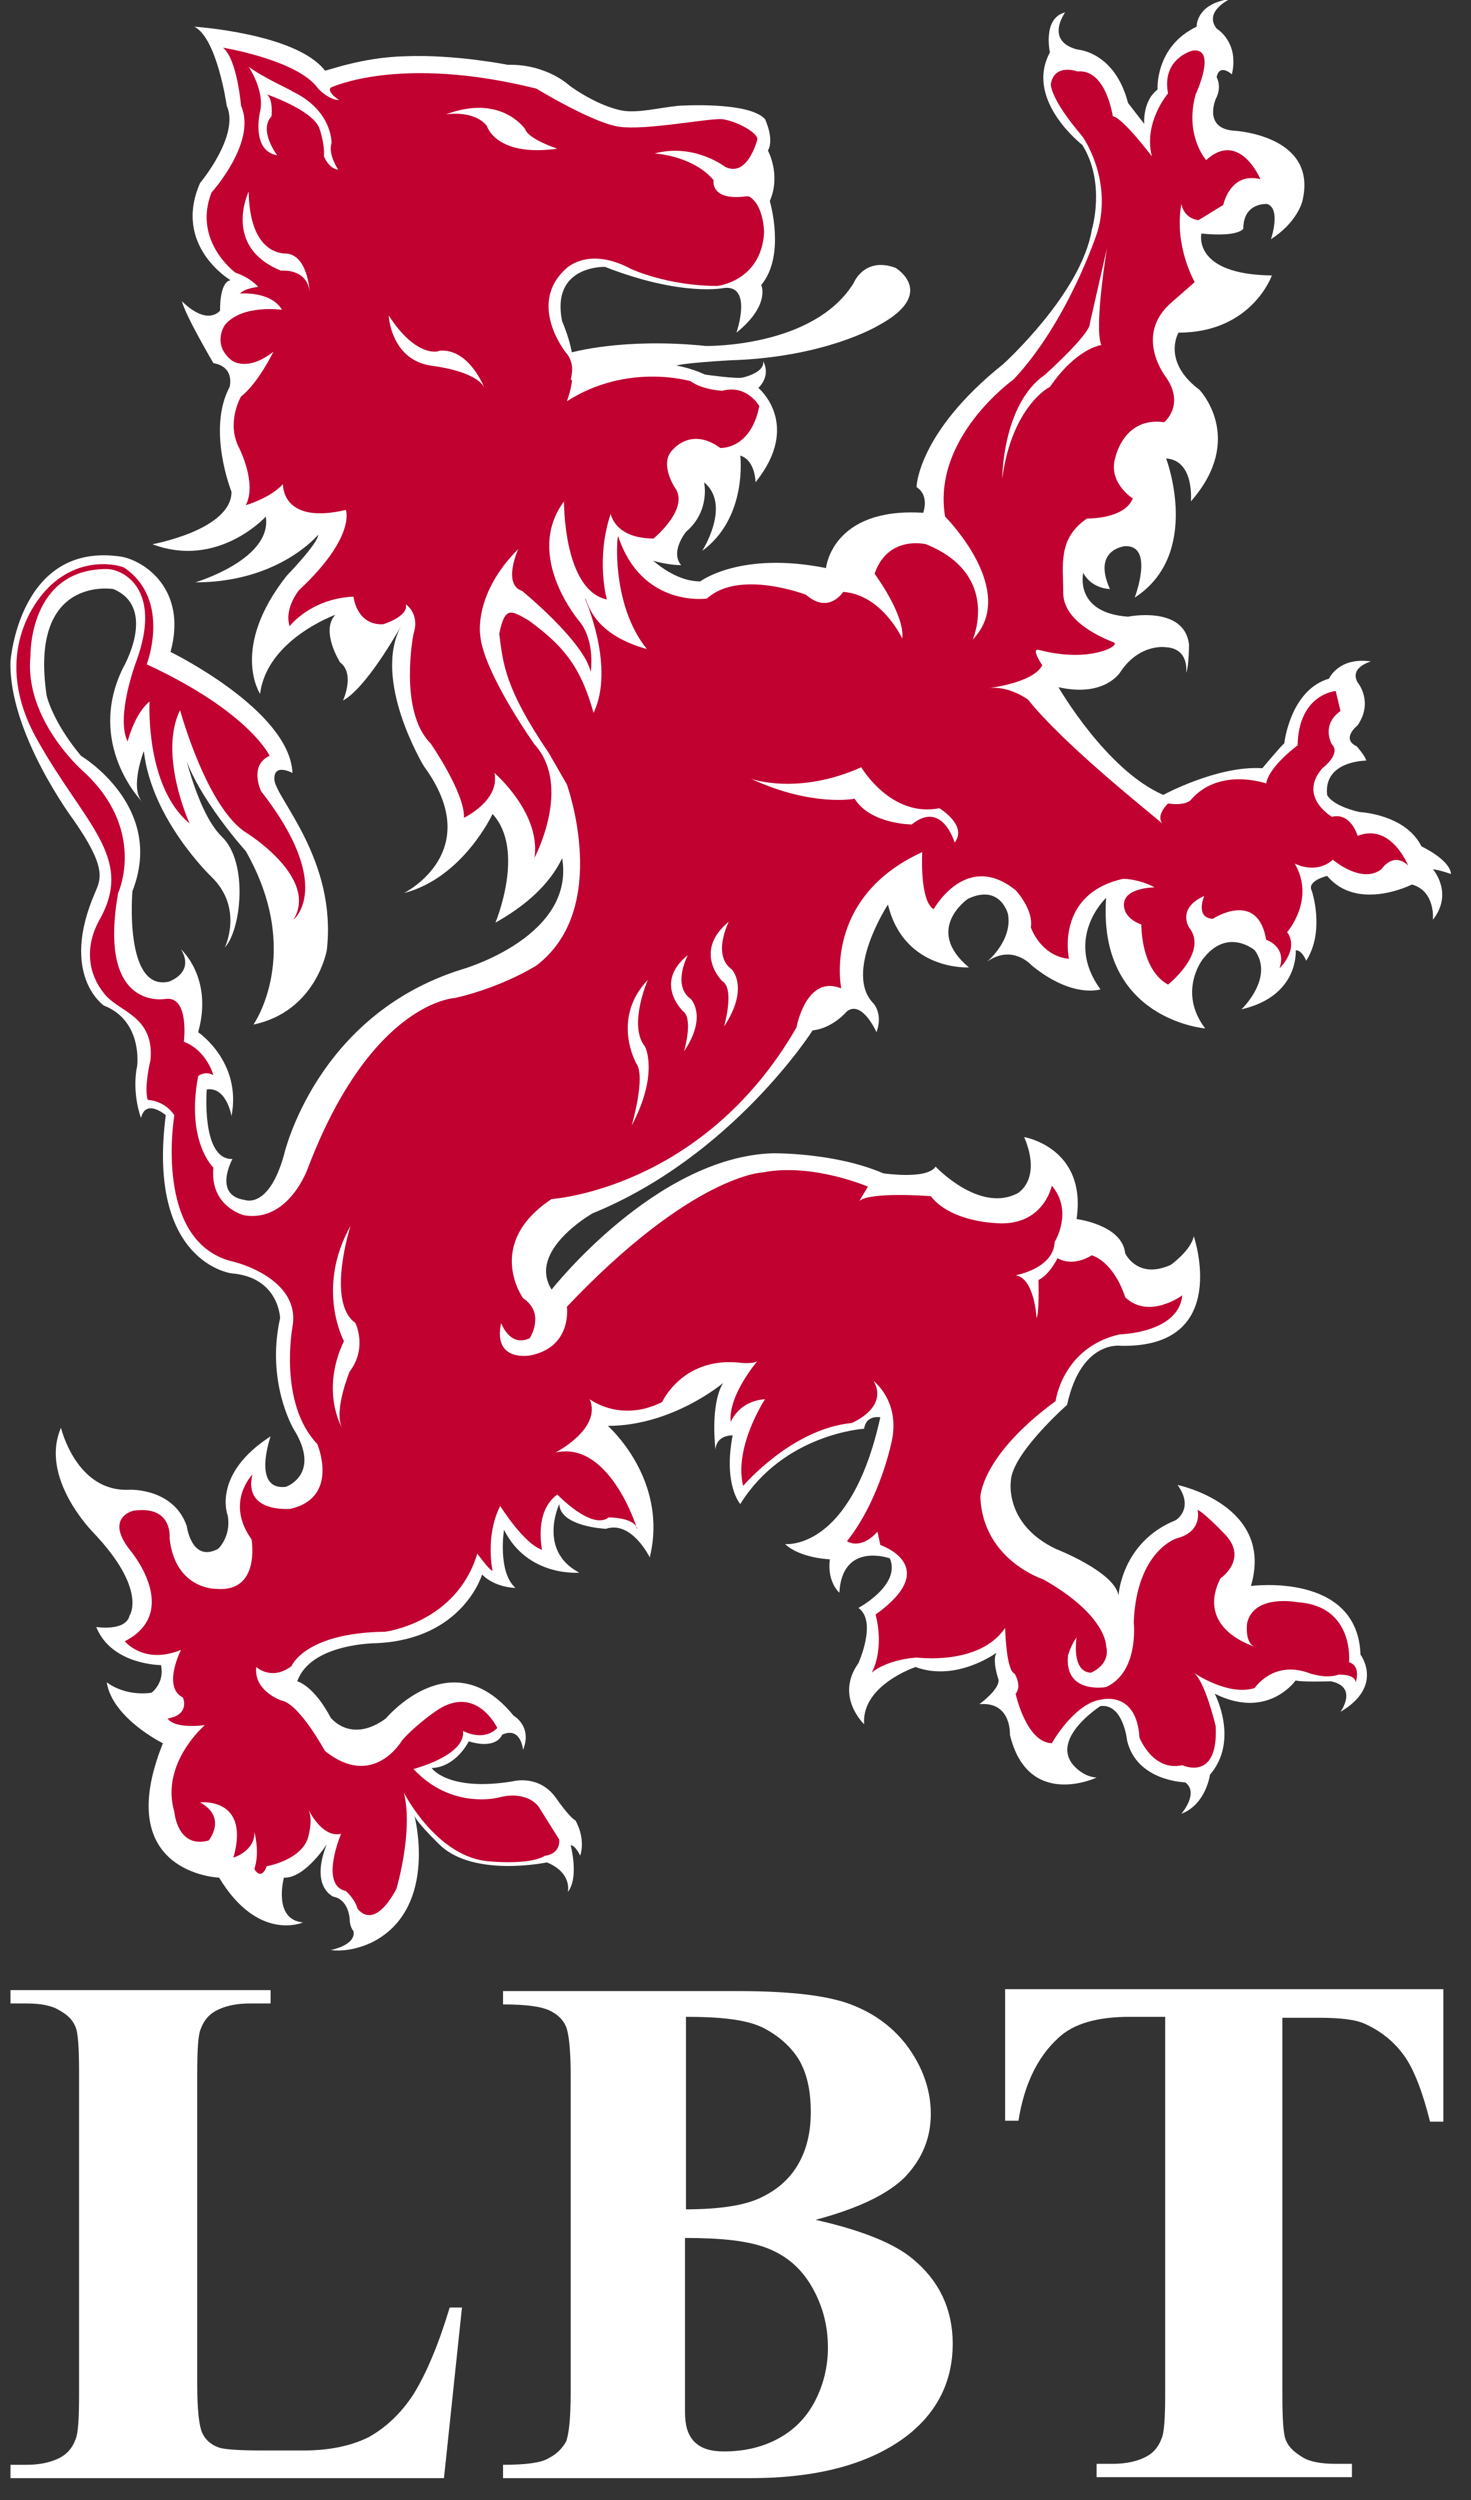
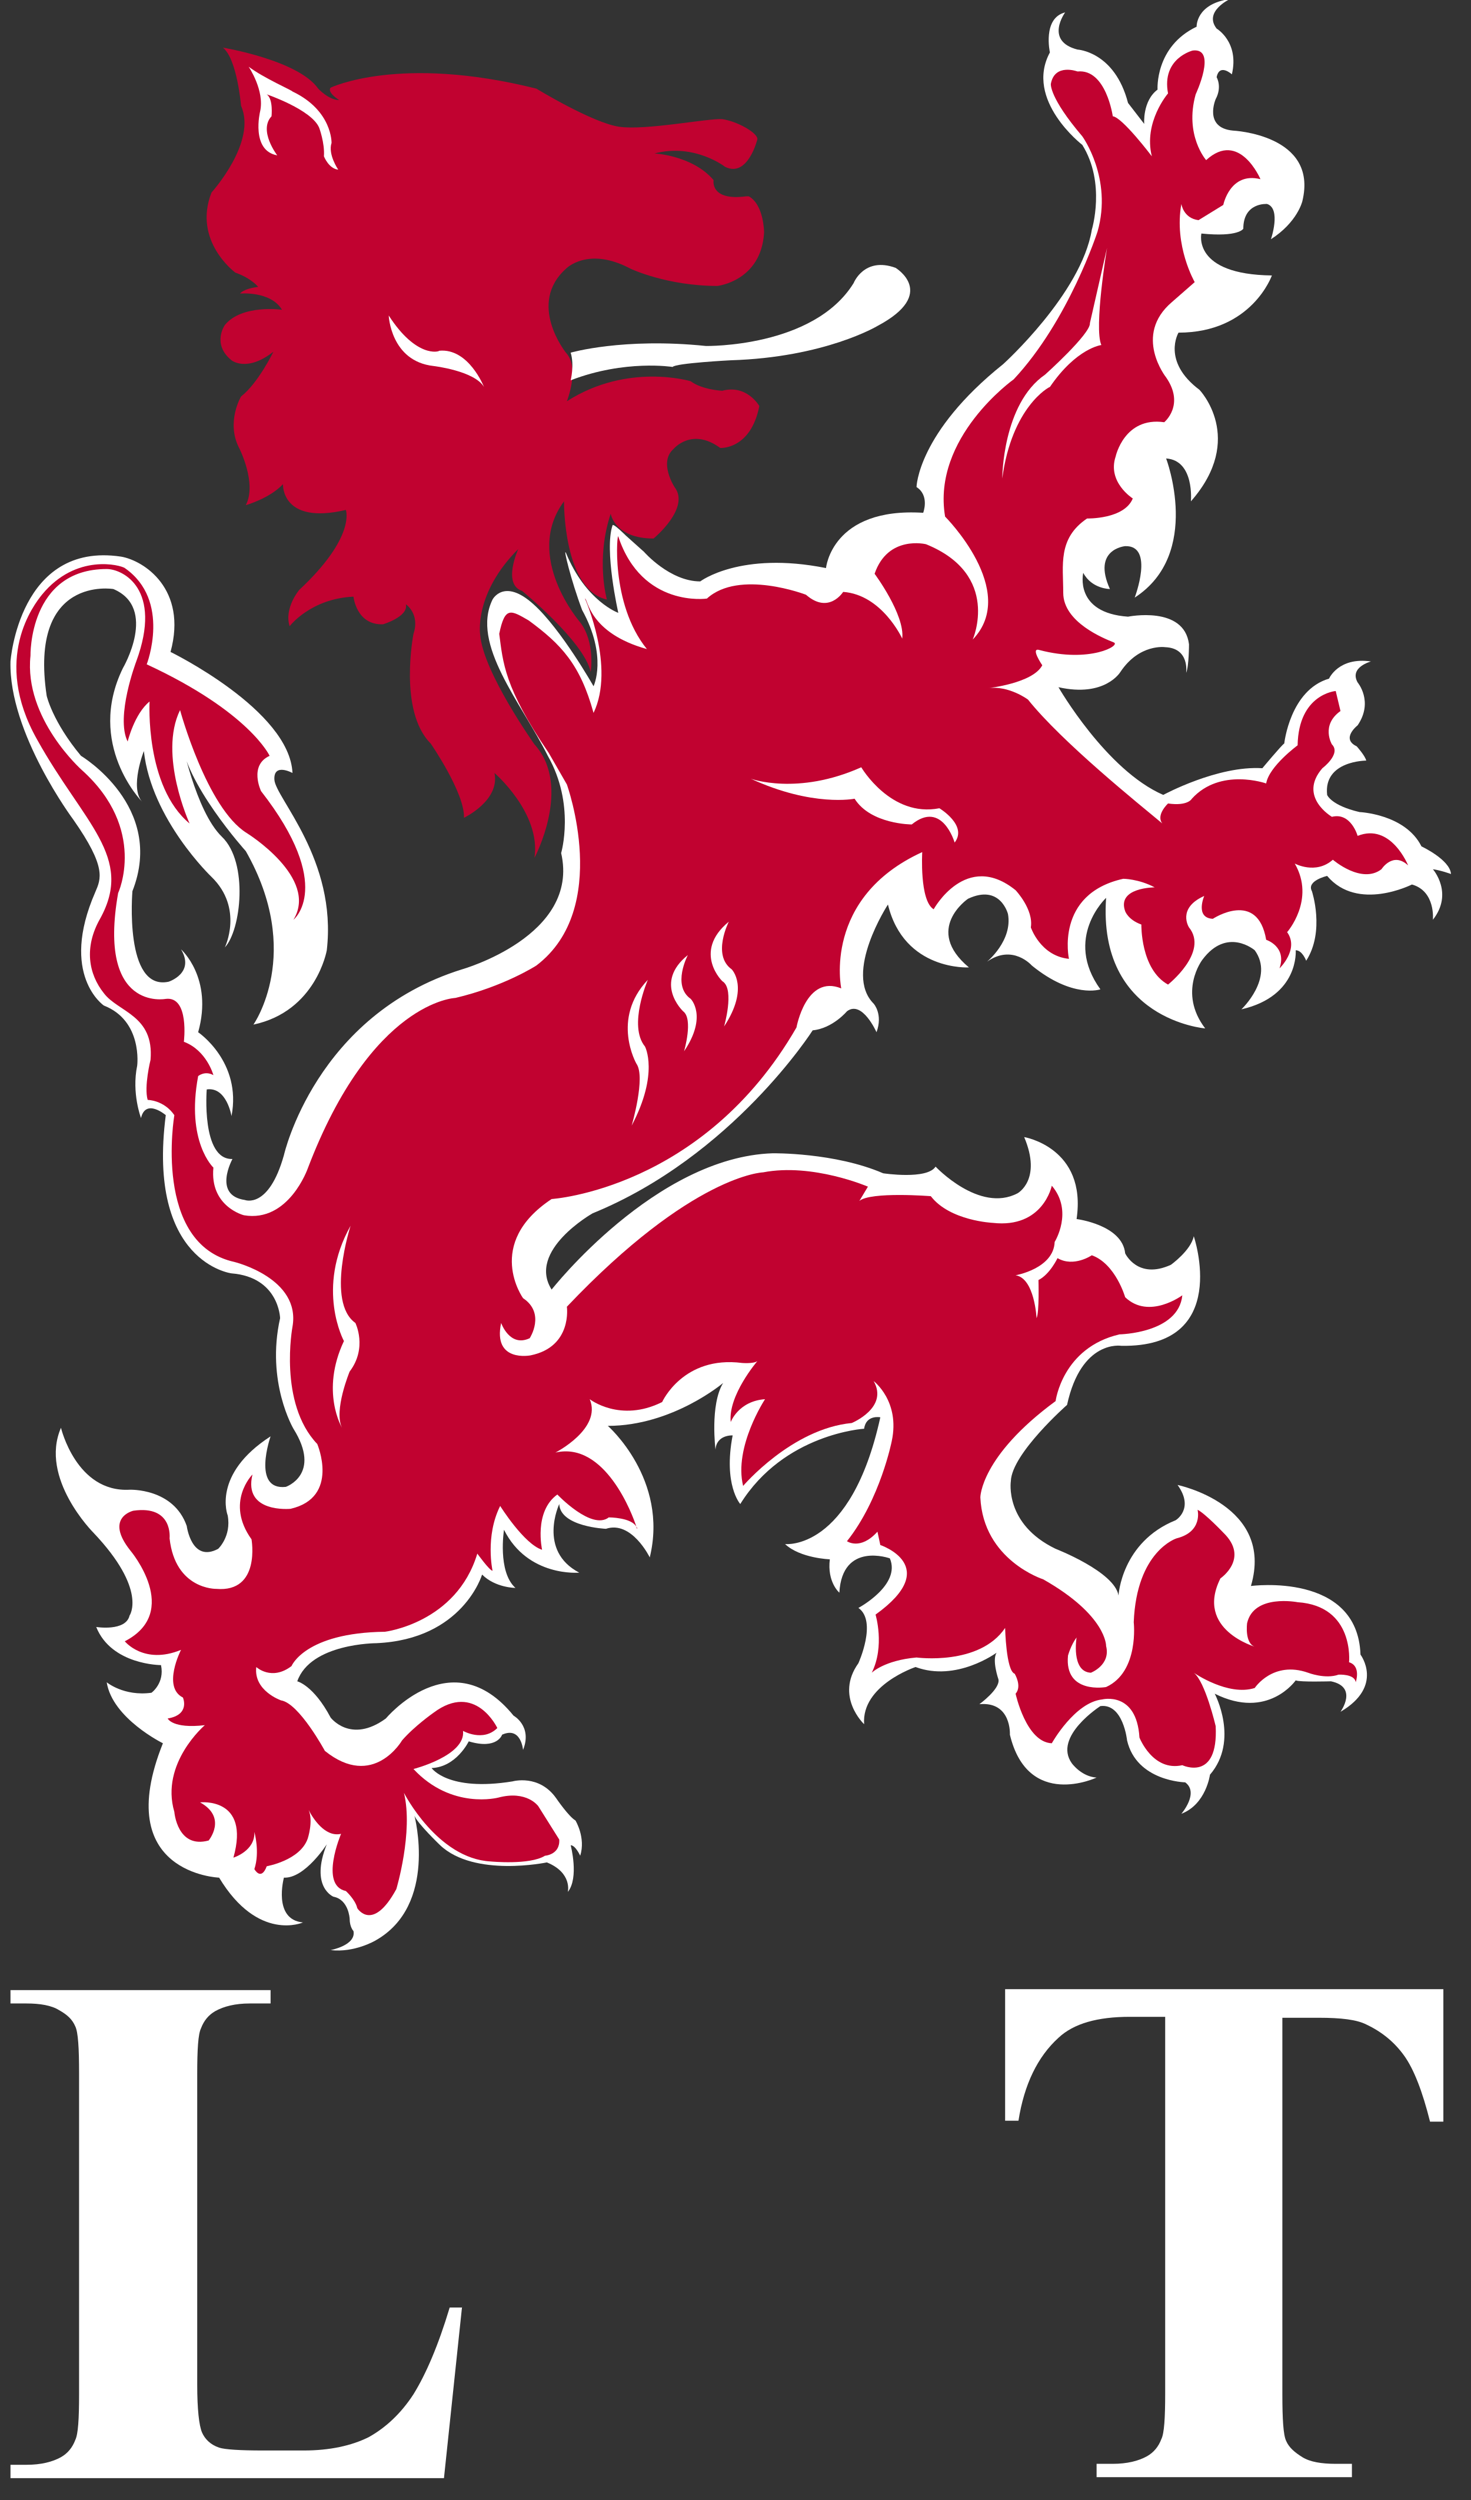
<svg xmlns="http://www.w3.org/2000/svg" version="1.1" id="Layer_1" x="0px" y="0px" viewBox="0 0 154.4 262.3" style="enable-background:new 0 0 154.4 262.3;" xml:space="preserve">
  <rect x="0" y="0" width="154.4" height="262.3" fill="#333333" stroke="none" />
  <style type="text/css">
	.st0{fill:#FFFFFF;}
	.st1{fill:#C10230;}
</style>
  <g>
-     <path class="st0" d="M79.6,40.7c1.4-1.4,0.5-2.8,0.5-2.8c0.2,1.2-2.1,1.7-2.1,1.7c-0.5,0.2-4-0.3-4-0.3c-6.2-2.9-14,0.3-14,0.3   c0.7-2.1-1-5.9-1-5.9c-1.2-5.9,4.5-5.7,4.5-5.7c8.2,3.2,12.6,2.2,12.6,2.2c2.9-0.2,1.2,4.7,1.2,4.7c3.6-2.9,2.6-5,2.6-5   c2.6-3.1,0.9-8.8,0.9-8.8c1.2-2.8-0.2-5.3-0.2-5.3c0.7-1.2-0.3-3.3-0.3-3.3c-1.7-1.9-9.1-1.4-9.1-1.4c-2,0.2-4.3,0.8-5.9,0.5   c-1.6-0.3-3.7-1.3-5.5-2.6c0,0-2.4-2.3-6.5-2.2c0,0-5.5-1.1-10.7-0.9c-4.7,0.1-8.4,1.6-8.5,1.5c-3-3.9-13.7-4.6-13.7-4.6   c2.4,1.2,3.4,8.3,3.4,8.3c1.4,3.1-2.8,8.1-2.8,8.1c-2.9,6.6,3.2,10.2,3.2,10.2c-1.2,0.2-1.1,3.2-1.1,3.2c-1.6,1.6-4-1-4-1   c0.3,1.4,3.3,6.5,3.3,6.5c2.3,0.4,1.7,2.5,1.7,2.5c-2.4,4.5,0.2,11,0.2,11c0,4-8.3,5.5-8.3,5.5c6.9,2.6,11.9-2.9,11.9-2.9   c0.7,4.5-7.4,6.9-7.4,6.9c8.8,0,12.9-5,12.9-5c0,0.9-3.3,4.3-3.3,4.3c-6,7.6-2.8,12.4-2.8,12.4c0.7-5.7,7.9-8.3,7.9-8.3   c-1.6,1.7,0.5,5,0.5,5c1.6,1.2,0.3,4,0.3,4c2.4-1.3,5.7-7.1,6.2-8c-3.3,5.7,2.3,14.9,2.3,14.9c6.6,9-2.1,13.3-2.1,13.3   c6.2-1.6,9.3-8.3,9.3-8.3c3.5,3.8,0.3,11.4,0.3,11.4C64.7,89.7,58.5,80,58.5,80c-8.6-12.1-4.8-15-4.8-15   c10.5,5.9,7.1,14.1,7.1,14.1c7.8-5.5,1.7-13.1,1.7-13.1c2.9,3.1,7.6,3.3,7.6,3.3c-3.8-1.6-5.2-12.6-5.2-12.6   c2.4,2.6,6.6,2.6,6.6,2.6c-1.2-1.4,0.5-3.5,0.5-3.5c2.6-2.2,1.9-5.2,1.9-5.2c2.9,2.4-0.2,7.2-0.2,7.2c4.8-3.5,4-10,4-10   c1.6,0.5,1.6,2.8,1.6,2.8C84.2,44.5,79.6,40.7,79.6,40.7" />
    <path class="st1" d="M75.6,47c-3-2.2-4.9,0.1-4.9,0.1c-1.6,1.4,0.1,4,0.1,4c1.7,2.2-2.2,5.4-2.2,5.4c-4.1,0-4.5-2.6-4.5-2.6   c-1.6,4.8-0.4,9-0.4,9c-4.6-1-4.5-10.3-4.5-10.3c-4.3,5.8,1.7,12.7,1.7,12.7c1.6,2.1,1.1,5.2,1.1,5.2c-0.7-3.2-7.2-8.5-7.2-8.5   c-2.1-0.7-0.4-4.4-0.4-4.4c-4.7,4.7-4,9-4,9c0.3,3.9,5.7,11.5,5.7,11.5c4,4.4,0,11.9,0,11.9c0.7-4.7-4.2-8.9-4.2-8.9   c0.6,2.9-3.2,4.7-3.2,4.7c0.1-2.6-3.5-7.8-3.5-7.8c-3.4-3.4-1.8-11.5-1.8-11.5c0.7-2.1-0.8-3.1-0.8-3.1c0.3,1.3-2.4,2.1-2.4,2.1   c-2.8,0.1-3.1-2.9-3.1-2.9c-4.5,0.2-6.7,3.1-6.7,3.1c-0.6-1.9,1-3.8,1-3.8c6-5.6,4.9-8.4,4.9-8.4c-6.8,1.6-6.6-2.7-6.6-2.7   c-1.4,1.5-3.9,2.2-3.9,2.2c1.2-2.3-0.7-6-0.7-6c-1.4-2.7,0.2-5.4,0.2-5.4c1.8-1.4,3.4-4.7,3.4-4.7c-2.8,2.2-4.4,0.9-4.4,0.9   c-2.1-1.7-0.7-3.7-0.7-3.7c1.8-2.2,6-1.6,6-1.6c-1.2-2-4.4-1.7-4.4-1.7s0.3-0.5,1.9-0.7c0,0-0.7-0.9-2.4-1.5c0,0-4.5-3.3-2.5-8.4   c0,0,4.8-5.3,3.1-9.1c0,0-0.4-4.9-1.9-6.1c0,0,7.9,1.3,10,4.3c0,0,1.1,1.2,2.2,1.2c0,0-1.3-0.8-0.9-1.3c0,0,7.2-3.5,21.6,0.1   c0,0,5.9,3.6,8.7,4c2.8,0.4,9.3-0.9,10.8-0.8c1.5,0.2,3.7,1.4,3.7,2.1c0,0-1,4.1-3.4,2.9c0,0-3.2-2.5-7.4-1.4c0,0,4,0.2,6.2,2.8   c0,0-0.4,2.2,3.4,1.7h0.3c1.6,0.9,1.6,3.8,1.6,3.8c-0.3,5.1-4.9,5.6-4.9,5.6c-5.3,0-9.1-1.8-9.1-1.8c-4.5-2.4-6.8,0-6.8,0   c-4.1,3.7,0,8.8,0,8.8c1.5,1.6,0.1,5.1,0.1,5.1c6.4-4.1,13-2.1,13-2.1c1.2,0.9,3.3,1,3.3,1c2.6-0.7,3.9,1.6,3.9,1.6   C78.8,47.2,75.6,47,75.6,47" />
    <path class="st0" d="M40.8,33.1c0,0,0.2,4.8,4.7,5.3c0,0,4.3,0.5,5.3,2.2c0,0-1.6-4.1-4.7-3.8C46.1,36.9,43.7,37.6,40.8,33.1" />
-     <path class="st0" d="M46.8,12c0,0,2.9-0.5,4.3,1.2c0,0,0.9,3.3,7.4,2.4c0,0-3.1-1-3.4-2.1C55.1,13.6,52.7,9.8,46.8,12" />
    <path class="st0" d="M26.1,7c0,0,1.7,2.5,1.2,4.7c0,0-1,4.1,1.8,4.6c0,0-2-2.6-0.6-4.1c0,0,0.2-1.8-0.5-2.3c0,0,4.7,1.6,5.5,3.5   c0,0,0.6,1.6,0.5,3c0,0,0.5,1.3,1.5,1.4c0,0-1.1-1.6-0.7-2.8c0,0,0.1-3.4-4.1-5.4C30.7,9.5,27.7,8.2,26.1,7" />
-     <path class="st0" d="M26.1,20.1c0,0-2.8,5.8,3.4,8.3c0,0,2.7-0.3,3,2.2c0,0-0.2-4.2-2.8-4C29.7,26.5,26.2,26.7,26.1,20.1" />
    <path class="st0" d="M59.9,37c0,0,5.5-1.6,14.2-0.7c0,0,11.3,0.2,15.5-6.6c0,0,1.1-2.8,4.4-1.6c0,0,4.5,2.7-1.9,6.1   c0,0-5.5,3.3-15.4,3.6c0,0-5.8,0.3-6.1,0.7c0,0-5-0.8-10.7,1.4C59.9,39.9,60.3,38.3,59.9,37" />
    <path class="st0" d="M152.3,91.7c-0.1-1.5-3.1-2.9-3.1-2.9c-1.7-3.4-6.5-3.6-6.5-3.6c-3-0.7-3.4-1.8-3.4-1.8   c-0.4-3.6,4.1-3.6,4.1-3.6c-0.1-0.5-1-1.5-1-1.5c-1.7-0.8,0.1-2.2,0.1-2.2c1.7-2.5,0-4.5,0-4.5c-0.9-1.6,1.4-2.2,1.4-2.2   c-3.4-0.5-4.4,1.8-4.4,1.8c-4.1,1.2-4.7,6.8-4.7,6.8c-0.3,0.2-2.3,2.6-2.3,2.6c-4.7-0.3-10.4,2.8-10.4,2.8c-6-2.6-11-11.3-11-11.3   c4.9,1.1,6.5-1.6,6.5-1.6c2-3,4.7-2.6,4.7-2.6c2.6,0.1,2.2,2.7,2.2,2.7c0.3-0.7,0.3-3,0.3-3c-0.5-4.1-6.4-2.9-6.4-2.9   c-5.7-0.4-4.7-4.6-4.7-4.6c0.9,1.7,2.8,1.7,2.8,1.7c-1.9-4.2,1.6-4.5,1.6-4.5c3.1-0.1,1,5.4,1,5.4c7.1-4.6,3.3-14.6,3.3-14.6   c3,0.2,2.6,4.5,2.6,4.5c5.8-6.6,0.9-11.7,0.9-11.7c-4-3-2.2-6-2.2-6c7.7,0,9.8-6,9.8-6c-8.4-0.1-7.4-4.4-7.4-4.4   c3.9,0.4,4.4-0.5,4.4-0.5c0-2.8,2.5-2.6,2.5-2.6c1.5,0.5,0.4,3.7,0.4,3.7c2.8-1.8,3.3-4,3.3-4c1.7-7-7.3-7.4-7.3-7.4   c-3.1-0.3-1.8-3.3-1.8-3.3c0.7-1.3,0.1-2.3,0.1-2.3c0.3-1.5,1.6-0.3,1.6-0.3c0.8-3.4-1.6-4.8-1.6-4.8c-1.4-1.8,1.4-3.1,1.4-3.1   c-3.6,0.5-3.5,2.9-3.5,2.9c-4.4,2.1-4.1,6.6-4.1,6.6c-1.6,1.2-1.4,3.6-1.4,3.6l-1.7-2.2c-1.4-5.4-5.3-5.6-5.3-5.6   c-3.5-0.9-1.3-3.9-1.3-3.9c-2.4,0.6-1.6,4.2-1.6,4.2c-2.7,5,3.4,9.7,3.4,9.7c2.5,4,1,8.9,1,8.9c-1.1,6.7-9.3,14.1-9.3,14.1   c-9,7.2-9.1,12.9-9.1,12.9c1.4,0.9,0.7,2.7,0.7,2.7c-9.6-0.6-10.2,5.8-10.2,5.8C77.7,57.8,73.5,61,73.5,61c-3.2,0-5.9-3.1-5.9-3.1   l-1.9-1.7c0,0-1.3-1.3-1.4-1.1c-0.9,2.6,0.6,9.2,0.6,9.2s-3.4-1.2-5.5-6.3c-0.3-0.6,0.5,2.8,1.7,6c2.7,4.9,1.2,8,1.2,8   S58.9,66,56,63.4c-3.1-2.8-4.3-0.5-4.3-0.5c-2.3,4.7,3,10.8,5.8,16.4c2.9,5.1,1.4,10.2,1.4,10.2c2,8.7-10.4,12.2-10.4,12.2   c-15.4,4.8-18.7,19.5-18.7,19.5c-1.6,5.7-4.1,4.7-4.1,4.7c-3.4-0.5-1.3-4.3-1.3-4.3c-3.3,0.1-2.7-7.3-2.7-7.3   c2.1-0.3,2.6,2.8,2.6,2.8c1.1-5.7-3.5-8.8-3.5-8.8c1.6-5.7-1.8-8.7-1.8-8.7c1.5,2.5-1.3,3.4-1.3,3.4c-4.7,1-3.8-9.5-3.8-9.5   c3.5-8.9-5.4-14.2-5.4-14.2c-3-3.6-3.6-6.3-3.6-6.3C3,60.3,11.9,61.8,11.9,61.8c4.7,2,1,8.3,1,8.3c-3.9,8,2,14,2,14   c-1.3-1.5,0.2-5.3,0.2-5.3C15.9,86,22.2,92,22.2,92c3.4,3.3,1.4,7.4,1.4,7.4c1.7-1.8,2.5-8.9-0.3-11.6c-2.8-2.7-4.3-10.4-4.3-10.4   c0.3,4.7,6.8,11.9,6.8,11.9c6.1,10.7,0.8,18.2,0.8,18.2c6.6-1.4,7.7-7.8,7.7-7.8c1.1-9.5-5.4-16-5.5-17.9c-0.1-1.8,1.9-0.7,1.9-0.7   c-0.3-6.6-12.8-12.7-12.8-12.7c1.8-6.6-2.8-9.6-5.2-10c-10.7-1.6-11.6,11-11.6,11c-0.2,7.5,6.6,16.6,6.6,16.6   c3.5,5,2.9,6.2,2.3,7.6c-3.8,8.7,0.9,11.9,0.9,11.9c4.1,1.6,3.5,6.3,3.5,6.3c-0.6,2.9,0.4,5.5,0.4,5.5c0.5-2.1,2.6-0.3,2.6-0.3   c-2,15.5,6.9,16.6,6.9,16.6c5,0.4,5.1,4.7,5.1,4.7c-1.5,6.7,1.4,11.6,1.4,11.6c3,4.8-0.8,6.1-0.8,6.1c-3.6,0.4-1.6-5.3-1.6-5.3   c-6.2,4-4.5,8.3-4.5,8.3c0.4,2.2-1,3.5-1,3.5c-2.8,1.5-3.3-2.4-3.3-2.4c-1.4-4-6-3.8-6-3.8c-5.6,0.3-7.2-6.5-7.2-6.5   c-2.3,5.3,3.4,11,3.4,11c5.7,6,3.8,8.7,3.8,8.7c-0.4,1.7-3.5,1.2-3.5,1.2c1.6,4,6.8,4,6.8,4c0.4,1.9-1,2.9-1,2.9   c-2.9,0.4-4.7-1.1-4.7-1.1c0.6,3.8,5.9,6.4,5.9,6.4c-5.5,13.7,5.9,14.1,5.9,14.1c4.1,6.8,8.8,4.7,8.8,4.7c-3.2-0.3-2-4.7-2-4.7   c2.2,0.1,4.5-3.5,4.5-3.5c-1.8,4.5,0.7,5.5,0.7,5.5c1.6,0.3,1.7,2.3,1.7,2.3c0,0.9,0.4,1.3,0.4,1.3c0.3,1.5-2.4,2-2.4,2   c2.5,0.3,4.7-1,4.7-1c6.6-3.7,4.1-13.1,4.1-13.1c0.3,0.8,2.7,3.1,2.7,3.1c3.6,3.4,11.2,1.8,11.2,1.8c2.7,1.1,2.2,3.1,2.2,3.1   c1.2-1.5,0.3-4.9,0.3-4.9c0.5,0,1,1.1,1,1.1c0.6-1.9-0.5-3.7-0.5-3.7c-0.7-0.4-2-2.3-2-2.3c-1.8-2.6-4.6-1.8-4.6-1.8   c-6.8,1.1-8.5-1.4-8.5-1.4c2.6-0.1,3.9-2.8,3.9-2.8c3,0.9,3.5-0.7,3.5-0.7c2-0.9,2.2,1.6,2.2,1.6c1-2.5-1-3.6-1-3.6   c-6.5-8-13.4,0.3-13.4,0.3c-3.7,2.7-5.8-0.1-5.8-0.1c-1.8-3.4-3.5-3.8-3.5-3.8c1.4-4,8.3-4,8.3-4c9.1-0.4,11.1-7.2,11.1-7.2   c1.4,1.4,3.5,1.4,3.5,1.4c-1.9-1.7-1.2-6.1-1.2-6.1c2.5,5,7.9,4.5,7.9,4.5c-4.4-2.3-2.1-7.2-2.1-7.2c0.1,2.4,4.9,2.6,4.9,2.6   c2.7-0.9,4.6,3,4.6,3c2-8.2-4.4-13.8-4.4-13.8c6.8,0,12.1-4.5,12.1-4.5c-1.4,2.3-0.8,7-0.8,7c0.1-1.6,1.8-1.5,1.8-1.5   c-1,5.2,0.8,7.2,0.8,7.2c4.6-7.4,13-7.9,13-7.9c0.2-1.5,1.7-1.2,1.7-1.2c-3.1,14.1-10,13.3-10,13.3c1.6,1.5,4.7,1.6,4.7,1.6   c-0.3,2.4,1,3.5,1,3.5c0.3-5.4,5.3-3.6,5.3-3.6c1.2,2.8-3.3,5.2-3.3,5.2c2,1.4,0,5.8,0,5.8c-2.5,3.5,0.6,6.4,0.6,6.4   c-0.3-4.1,5.4-6,5.4-6c4.3,1.6,8.5-1.5,8.5-1.5c-0.5,0.8,0.2,2.8,0.2,2.8c0.2,1-2,2.6-2,2.6c3.4-0.3,3.2,3.2,3.2,3.2   c1.9,7.9,9.1,4.5,9.1,4.5c-1.6-0.1-2.6-1.5-2.6-1.5c-2-2.8,3-6,3-6c2.4-0.3,2.8,3.6,2.8,3.6c1,4.3,6.1,4.4,6.1,4.4   c1.5,1.1-0.4,3.3-0.4,3.3c2.6-1,3-4.1,3-4.1c3.1-3.6,0.5-8.5,0.5-8.5c5.6,2.8,8.5-1.4,8.5-1.4c0.4,0.2,3.7,0.1,3.7,0.1   c2.9,0.6,1,3.2,1,3.2c4.6-2.7,2.1-6,2.1-6c-0.3-8.7-11.5-7.2-11.5-7.2c2.5-8.5-7.7-10.6-7.7-10.6c1.8,2.5-0.2,3.7-0.2,3.7   c-5.7,2.3-6,7.9-6,7.9c-0.4-2.5-6.6-4.9-6.6-4.9c-5.4-2.6-4.7-7.1-4.7-7.1c0.1-2.9,5.9-8,5.9-8c1.5-6.9,5.7-6.2,5.7-6.2   c11.6,0.2,7.6-11.5,7.6-11.5c-0.3,1.5-2.4,3-2.4,3c-3.5,1.6-4.8-1.2-4.8-1.2c-0.3-3-5.1-3.6-5.1-3.6c1.1-7.5-5.5-8.6-5.5-8.6   c1.9,4.5-0.7,5.9-0.7,5.9c-4,2.1-8.6-2.8-8.6-2.8c-0.9,1.4-5.5,0.7-5.5,0.7c-5.1-2.2-11.6-2.1-11.6-2.1   c-12.3,0.4-23.2,14.3-23.2,14.3c-2.6-4.1,4.3-8,4.3-8c14.7-6,23.1-19.2,23.1-19.2c2.1-0.2,3.6-2,3.6-2c1.6-1.2,3.1,2.2,3.1,2.2   c0.7-1.9-0.3-3-0.3-3c-3.2-3.2,1.5-10.4,1.5-10.4c1.7,7,8.5,6.6,8.5,6.6c-4.8-4-0.1-7.2-0.1-7.2c3.4-1.6,4.2,1.6,4.2,1.6   c0.5,2.8-2.2,5-2.2,5c2.7-1.9,4.7,0.4,4.7,0.4c4.3,3.5,7.2,2.5,7.2,2.5c-3.9-5.4,0.6-9.6,0.6-9.6c-0.9,12.8,10.4,13.7,10.4,13.7   c-2.9-3.8-0.3-7.2-0.3-7.2c2.6-3.5,5.5-1,5.5-1c2.1,2.9-1.4,6.2-1.4,6.2c6.1-1.4,5.7-6.2,5.7-6.2c0.7,0,1.1,1.1,1.1,1.1   c2-3.1,0.6-7.3,0.6-7.3c-0.6-1.1,1.6-1.6,1.6-1.6c3.2,3.8,8.9,0.9,8.9,0.9c2.5,0.7,2.2,3.7,2.2,3.7c2.2-2.8,0-5.3,0-5.3   C151.2,91.3,152.3,91.7,152.3,91.7" />
    <path class="st1" d="M145,91.2c-2.1,1.6-5.1-1-5.1-1c-1.8,1.6-4,0.4-4,0.4c2.2,3.8-0.8,7.2-0.8,7.2c1.3,1.8-0.8,3.8-0.8,3.8   c0.8-2.3-1.4-3-1.4-3c-0.9-5.3-5.6-2.2-5.6-2.2c-1.9-0.1-0.9-2.4-0.9-2.4c-2.9,1.3-1.6,3.3-1.6,3.3c2.1,2.6-2.2,6-2.2,6   c-2.9-1.6-2.8-6.3-2.8-6.3c-1.4-0.5-1.7-1.4-1.7-1.4c-0.9-2.5,3.1-2.5,3.1-2.5c-1.7-0.9-3.3-0.9-3.3-0.9c-7.2,1.6-5.7,8.4-5.7,8.4   c-3-0.3-4-3.3-4-3.3c0.3-1.9-1.6-3.9-1.6-3.9c-5.2-4.2-8.6,2-8.6,2c-1.5-0.9-1.2-6-1.2-6c-10.5,4.8-8.5,14.3-8.5,14.3   c-3.7-1.5-4.7,4.1-4.7,4.1c-9.8,17-25.7,18-25.7,18c-7.1,4.7-3,10.4-3,10.4c2.4,1.6,0.7,4.2,0.7,4.2c-2.1,1-3-1.6-3-1.6   c-0.9,4.2,3.1,3.4,3.1,3.4c4.4-0.9,3.8-5.1,3.8-5.1C72.7,123.2,80.1,123,80.1,123c5.2-1,11,1.5,11,1.5l-0.9,1.5   c1.2-1,7.5-0.5,7.5-0.5c2,2.6,6.5,2.8,6.5,2.8c5.3,0.6,6.2-3.9,6.2-3.9c2.3,2.7,0.3,5.9,0.3,5.9c-0.1,2.8-4.1,3.5-4.1,3.5   c2,0.3,2.2,4.5,2.2,4.5c0.3-0.6,0.2-4,0.2-4c1.2-0.6,2-2.3,2-2.3c1.7,1,3.6-0.3,3.6-0.3c2.5,0.9,3.5,4.4,3.5,4.4   c2.5,2.4,6-0.2,6-0.2c-0.4,4-6.6,4.1-6.6,4.1c-6,1.4-6.7,7-6.7,7c-7.9,5.8-7.9,10.1-7.9,10.1c0.3,6.6,6.6,8.6,6.6,8.6   c6.7,3.8,6.6,7,6.6,7c0.5,2-1.6,2.8-1.6,2.8c-2.1-0.1-1.5-3.7-1.5-3.7c-0.6,0.8-0.9,1.9-0.9,1.9c-0.4,4.1,4,3.3,4,3.3   c3.5-1.6,2.9-6.8,2.9-6.8c0.3-7.5,4.5-8.8,4.5-8.8c2.8-0.7,2.2-3,2.2-3c0.8,0.4,2.7,2.4,2.7,2.4c2.8,2.7-0.3,4.8-0.3,4.8   c-2.7,5.4,3.7,7.2,3.7,7.2c-1.2-0.3-0.9-2.5-0.9-2.5c0.7-3.1,5.3-2.2,5.3-2.2c6,0.4,5.4,6.3,5.4,6.3c1.3,0.4,0.7,2.1,0.7,2.1   c-0.1-0.9-1.8-0.8-1.8-0.8c-1.4,0.5-3.2-0.2-3.2-0.2c-3.7-1.3-5.6,1.6-5.6,1.6c-2.8,0.9-6.4-1.6-6.4-1.6c1.2,0.9,2.3,5.6,2.3,5.6   c0.3,5.9-3.5,4.1-3.5,4.1c-3.1,0.7-4.5-2.9-4.5-2.9c-0.3-4.9-3.9-4-3.9-4c-2.9,0.3-5.3,4.6-5.3,4.6c-2.7-0.1-3.8-5.2-3.8-5.2   c0.7-0.8-0.1-2.1-0.1-2.1c-0.9-0.3-1-4.8-1-4.8c-2.7,4-9.3,3.1-9.3,3.1c-3.4,0.3-4.7,1.6-4.7,1.6c1.4-2.8,0.4-6.1,0.4-6.1   c7.1-5.1,0.5-7.3,0.5-7.3l-0.3-1.4c-1.8,2-3.2,1-3.2,1c3.5-4.4,4.7-10.5,4.7-10.5c0.9-4.2-1.9-6.3-1.9-6.3c1.6,2.8-2.3,4.4-2.3,4.4   c-6.3,0.6-11.4,6.6-11.4,6.6c-1-4.1,2.3-9.1,2.3-9.1c-2.8,0.2-3.6,2.4-3.6,2.4c-0.3-2.8,2.8-6.4,2.8-6.4c-0.4,0.3-1.6,0.2-1.6,0.2   c-6.2-0.8-8.4,4.1-8.4,4.1c-4.4,2.2-7.6-0.3-7.6-0.3c1.3,3.1-3.6,5.6-3.6,5.6c5.2-1.2,8.1,6.5,8.5,7.8c0,0.1,0,0.1,0.1,0.2   c0,0,0-0.1-0.1-0.2c-0.5-1-2.9-1-2.9-1c-1.8,1.4-5.4-2.4-5.4-2.4c-2.5,1.8-1.6,5.8-1.6,5.8c-1.9-0.6-4.4-4.6-4.4-4.6   c-1.6,3.2-0.8,6.8-0.8,6.8c-0.3,0-1.6-1.8-1.6-1.8c-2.2,7.3-9.7,8.2-9.7,8.2c-8.4,0.1-9.8,3.6-9.8,3.6c-2.1,1.6-3.7,0.1-3.7,0.1   c-0.3,2.5,2.6,3.5,2.6,3.5c1.9,0.3,4.6,5.3,4.6,5.3c5.1,4.1,8.1-1.1,8.1-1.1c1.3-1.5,3.3-2.9,3.3-2.9c4.4-3.3,6.7,1.6,6.7,1.6   c-1.5,1.5-3.6,0.3-3.6,0.3c0.3,2.6-5.2,4-5.2,4c4,4.3,8.9,3,8.9,3c3-0.8,4.2,0.9,4.2,0.9l2.2,3.5c0.1,1.6-1.5,1.7-1.5,1.7   c-1.6,1-5.7,0.6-5.7,0.6c-5.6-0.3-9.1-7.2-9.1-7.2c1,4.1-0.8,10.1-0.8,10.1c-2.5,4.6-4.1,2-4.1,2c-0.2-0.9-1.2-1.8-1.2-1.8   c-2.8-0.6-0.5-6-0.5-6c-1.7,0.4-3-1.7-3.4-2.5c0.5,1.2-0.1,3-0.1,3c-0.8,2.3-4.3,2.9-4.3,2.9c-0.6,1.6-1.3,0.3-1.3,0.3   c0.6-1.8,0-3.9,0-3.9c0.1,2-2.2,2.7-2.2,2.7c1.8-6.4-3.5-5.8-3.5-5.8c2.9,1.6,0.9,4,0.9,4c-3.3,0.9-3.6-3-3.6-3   c-1.5-5.1,3.2-9.1,3.2-9.1c-3.4,0.4-3.9-0.7-3.9-0.7c2.4-0.4,1.6-2.2,1.6-2.2c-2.2-1.1-0.2-5-0.2-5c-3.9,1.6-5.9-0.9-5.9-0.9   c6-3.1,0.6-9.5,0.6-9.5c-2.8-3.5,0.3-4.2,0.3-4.2c4.2-0.6,3.8,2.9,3.8,2.9c0.6,5.4,4.9,5.3,4.9,5.3c4.7,0.4,3.7-5.2,3.7-5.2   c-2.8-3.9,0.1-6.8,0.1-6.8c-1,4.1,4,3.6,4,3.6c5.2-1.2,2.8-6.8,2.8-6.8c-4.1-4.3-2.6-12.3-2.6-12.3c0.9-5.1-6.1-6.8-6.1-6.8   c-8.6-1.9-6.3-15.4-6.3-15.4c-1.1-1.6-2.8-1.6-2.8-1.6c-0.4-1.4,0.3-4.2,0.3-4.2c0.4-4.7-3.4-5-4.9-7c-1.6-2-2.1-4.8-0.4-7.8   c3.6-6.5-1.7-10-6.6-18.8c-4.8-8.5-0.3-14.2,0.5-15.2c3.6-4.4,8.3-3.1,8.7-2.8c4.9,3.4,2.3,10.1,2.3,10.1c10.8,5,12.9,9.6,12.9,9.6   c-2.2,1-0.9,3.7-0.9,3.7c7.8,10,3.4,13.5,3.4,13.5c2.7-4.4-4.9-9.1-4.9-9.1c-4.2-2.6-7-12.9-7-12.9c-2.3,4.7,1,11.9,1,11.9   c-4.7-3.9-4.2-12.8-4.2-12.8c-1.6,1.3-2.3,4.2-2.3,4.2c-1.3-2.6,0.9-8.4,0.9-8.4c2.8-7.6-1.4-9.7-3.1-9.7c-8.2,0-8,9.1-8,9.1   c-0.7,6.6,5.4,12,5.4,12c6.9,6.2,3.8,12.9,3.8,12.9c-2.2,12.5,5,11.1,5,11.1c2.5-0.3,1.9,4.5,1.9,4.5c2.4,0.9,3.1,3.5,3.1,3.5   c-0.9-0.5-1.6,0.1-1.6,0.1c-1.3,6.9,1.6,9.6,1.6,9.6c-0.4,4.1,3.2,5,3.2,5c4.7,0.8,6.7-4.9,6.7-4.9c6.7-17.6,15.5-17.9,15.5-17.9   c5.1-1.2,8.5-3.4,8.5-3.4c7.9-6,3.2-19,3.2-19L57.6,79c-4.7-6.9-4.8-9.5-5.2-12.5c0.6-2.9,1.2-2.5,3.1-1.4c3.4,2.5,5.4,4.6,6.8,9.7   c2.3-4.8-0.9-12-0.9-12c0.3,0,0.4,3.6,6.5,5.3c-3.9-4.8-3.1-12.5-3-11.8c2.5,7.5,9.3,6.5,9.3,6.5c3.4-3.1,10.4-0.4,10.4-0.4   c2.4,2.1,3.9-0.3,3.9-0.3c4.1,0.3,6.2,4.9,6.2,4.9c0.3-2.5-2.9-6.8-2.9-6.8c1.4-4.1,5.4-3.1,5.4-3.1c7.9,3.2,4.9,10,4.9,10   c4.9-5.1-2.9-12.9-2.9-12.9c-1.4-8.3,7.2-14.4,7.2-14.4c5.8-6.2,8.8-15.5,8.8-15.5c1.6-5.6-1.6-10-1.6-10c-3.5-4.1-3.3-5.5-3.3-5.5   c0.4-2.2,2.8-1.3,2.8-1.3c3-0.3,3.7,4.7,3.7,4.7c1,0.1,4.1,4.2,4.1,4.2c-0.9-3.6,1.7-6.6,1.7-6.6c-0.7-3.7,2.6-4.5,2.6-4.5   c2.6-0.3,0.3,4.6,0.3,4.6c-1.2,4.3,1.1,6.9,1.1,6.9c3.5-3.2,5.7,2,5.7,2c-3.2-0.8-3.9,2.7-3.9,2.7l-2.6,1.6   c-1.6-0.2-1.8-1.7-1.8-1.7c-0.8,4.4,1.4,8.2,1.4,8.2l-2.4,2.1c-4.1,3.5-0.6,7.9-0.6,7.9c2,2.9-0.2,4.7-0.2,4.7   c-4.2-0.6-5.1,3.6-5.1,3.6c-0.9,2.7,1.8,4.4,1.8,4.4c-0.9,2.2-4.8,2.1-4.8,2.1c-3.1,2.1-2.5,4.9-2.5,7.8c0,3.1,4.3,4.8,5.3,5.2   c0.8,0.3-2.5,2.2-7.8,0.8c-1-0.3,0.3,1.6,0.3,1.6c-1,1.9-5.7,2.4-5.7,2.4c2.2-0.3,4.2,1.2,4.2,1.2c3.6,4.5,11.7,11,14.1,13   c-0.7-0.9,0.6-2.1,0.6-2.1c2.1,0.3,2.5-0.5,2.5-0.5c3-3.3,7.8-1.6,7.8-1.6c0.3-1.8,3.3-4,3.3-4c0.1-5.4,4-5.7,4-5.7l0.5,2.1   c-2.1,1.5-0.9,3.5-0.9,3.5c1,1-1,2.5-1,2.5c-2.6,3,1,5.1,1,5.1c2-0.5,2.7,2,2.7,2c3.5-1.4,5.3,3.1,5.3,3.1   C146.2,89.3,145,91.2,145,91.2" />
    <path class="st0" d="M76.5,96.7c0,0-1.8,3.5,0.3,5c0,0,1.9,1.9-0.8,6c0,0,1.1-3.8-0.1-4.7C75.9,103.1,72.6,99.9,76.5,96.7" />
    <path class="st0" d="M72.2,100.2c0,0-1.7,3.2,0.3,4.6c0,0,1.8,1.8-0.7,5.5c0,0,1-3.4-0.1-4.2C71.6,106,68.6,103.1,72.2,100.2" />
    <path class="st0" d="M68,102.8c0,0-2.1,4.8-0.3,7c0,0,1.5,2.8-1.4,8.3c0,0,1.5-5.1,0.5-6.5C66.8,111.6,64.1,106.9,68,102.8" />
    <path class="st0" d="M78.8,81.7c0,0,4.9,1.8,11.6-1.2c0,0,3.1,5.3,8.2,4.3c0,0,3,1.8,1.6,3.6c0,0-1.3-4.5-4.5-1.9c0,0-4.3,0-6-2.7   C89.7,83.8,85.3,84.7,78.8,81.7" />
    <path class="st0" d="M105.2,50.2c0,0,0-7.8,4.5-10.9c0,0,4.8-4.3,4.7-5.4l1.8-7.9c0,0-1.4,8.4-0.6,10.2c0,0-2.6,0.3-5.4,4.4   C110.1,40.6,106.2,42.7,105.2,50.2" />
    <path class="st0" d="M36.8,128.6c0,0-2.6,8,0.5,10.2c0,0,1.3,2.6-0.6,5.1c0,0-1.7,4.1-0.8,5.9c0,0-2.3-3.8,0.2-9.1   C36.1,140.7,33.1,135.2,36.8,128.6" />
    <path class="st0" d="M48.5,242l-1.9,18H1.1v-1.4h1.7c1.5,0,2.7-0.3,3.6-0.8c0.7-0.4,1.2-1,1.5-1.8c0.3-0.6,0.4-2.2,0.4-4.8v-33.7   c0-2.6-0.1-4.3-0.4-4.9c-0.3-0.7-0.8-1.2-1.7-1.7c-0.8-0.5-2-0.7-3.4-0.7H1.1v-1.4h27.3v1.4h-2.2c-1.5,0-2.7,0.3-3.6,0.8   c-0.7,0.4-1.2,1-1.5,1.8c-0.3,0.6-0.4,2.2-0.4,4.8v32.6c0,2.6,0.2,4.3,0.5,5c0.3,0.7,0.9,1.3,1.8,1.6c0.6,0.2,2.2,0.3,4.6,0.3h4.3   c2.7,0,5-0.5,6.8-1.4c1.8-1,3.4-2.5,4.7-4.5c1.3-2.1,2.6-5.1,3.8-9.1H48.5z" />
-     <path class="st0" d="M85.6,232.9c4.9,1.1,8.3,2.5,10.2,4.1c2.8,2.3,4.2,5.3,4.2,8.9c0,3.8-1.5,7-4.6,9.5c-3.8,3-9.3,4.6-16.6,4.6   h-26v-1.4c2.4,0,4-0.2,4.8-0.7c0.8-0.4,1.4-1,1.8-1.7c0.3-0.7,0.5-2.4,0.5-5.2v-33.2c0-2.8-0.2-4.5-0.5-5.2   c-0.3-0.7-0.9-1.3-1.8-1.7c-0.9-0.4-2.5-0.6-4.8-0.6v-1.4h24.5c5.9,0,10,0.5,12.5,1.6c2.4,1,4.4,2.6,5.8,4.7   c1.4,2.1,2.1,4.3,2.1,6.6c0,2.5-0.9,4.7-2.7,6.6C93.2,230.2,90.1,231.7,85.6,232.9 M71.9,234.8v16.4l0,1.9c0,1.4,0.3,2.4,1,3.1   c0.7,0.7,1.7,1,3.1,1c2,0,3.9-0.4,5.6-1.3c1.7-0.9,3-2.2,3.9-3.9c0.9-1.7,1.4-3.6,1.4-5.7c0-2.4-0.6-4.5-1.7-6.4   c-1.1-1.9-2.6-3.2-4.6-4C78.6,235.1,75.7,234.8,71.9,234.8 M71.9,231.8c3.6,0,6.2-0.4,7.9-1.2c1.7-0.8,3-1.9,3.9-3.4   c0.9-1.5,1.4-3.3,1.4-5.6c0-2.3-0.4-4.1-1.3-5.6c-0.9-1.4-2.2-2.5-3.8-3.3c-1.7-0.8-4.3-1.1-8-1.1V231.8z" />
    <path class="st0" d="M151.5,208.8v13.8h-1.4c-0.8-3.2-1.7-5.5-2.7-6.9c-1-1.4-2.3-2.5-4-3.3c-1-0.5-2.6-0.7-5-0.7h-3.8v39.5   c0,2.6,0.1,4.3,0.4,4.9c0.3,0.7,0.9,1.2,1.7,1.7c0.8,0.5,2,0.7,3.5,0.7h1.7v1.4h-26.8v-1.4h1.7c1.5,0,2.7-0.3,3.6-0.8   c0.7-0.4,1.2-1,1.5-1.8c0.3-0.6,0.4-2.2,0.4-4.8v-39.5h-3.7c-3.4,0-5.9,0.7-7.5,2.2c-2.2,2-3.6,4.9-4.2,8.7h-1.4v-13.8H151.5z" />
  </g>
</svg>